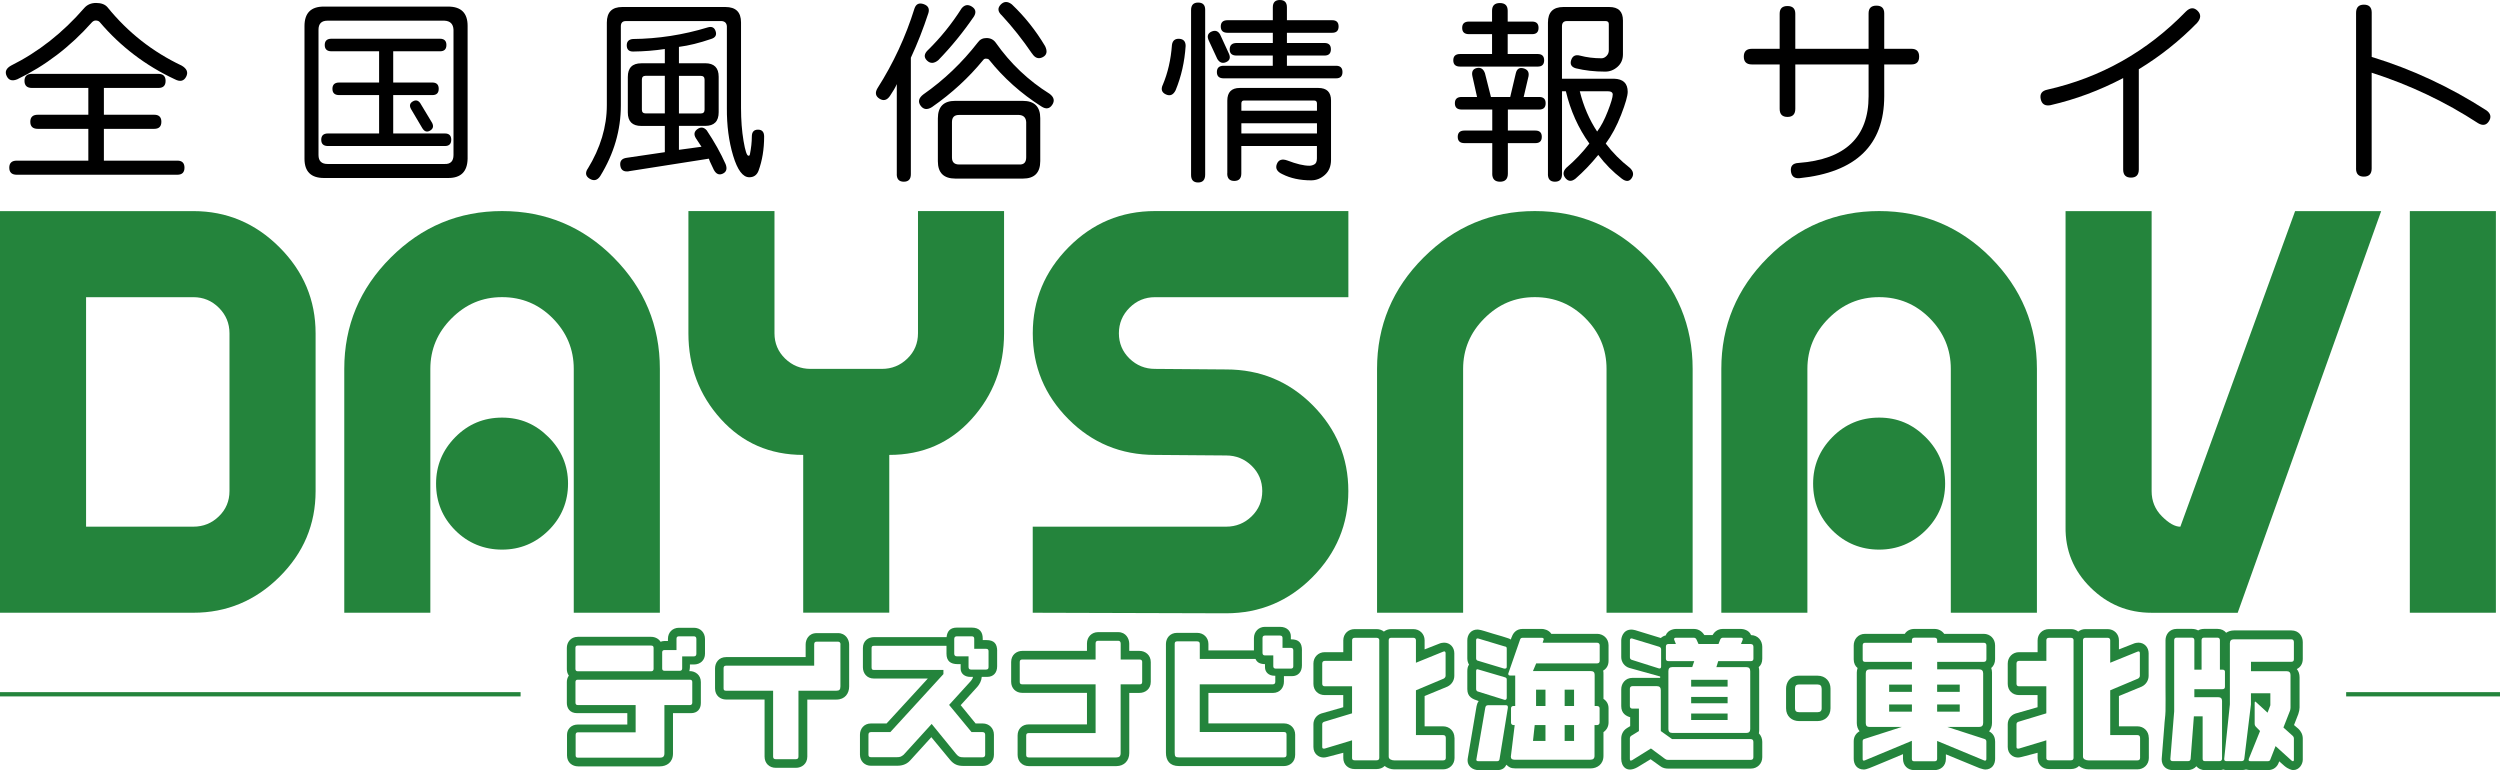
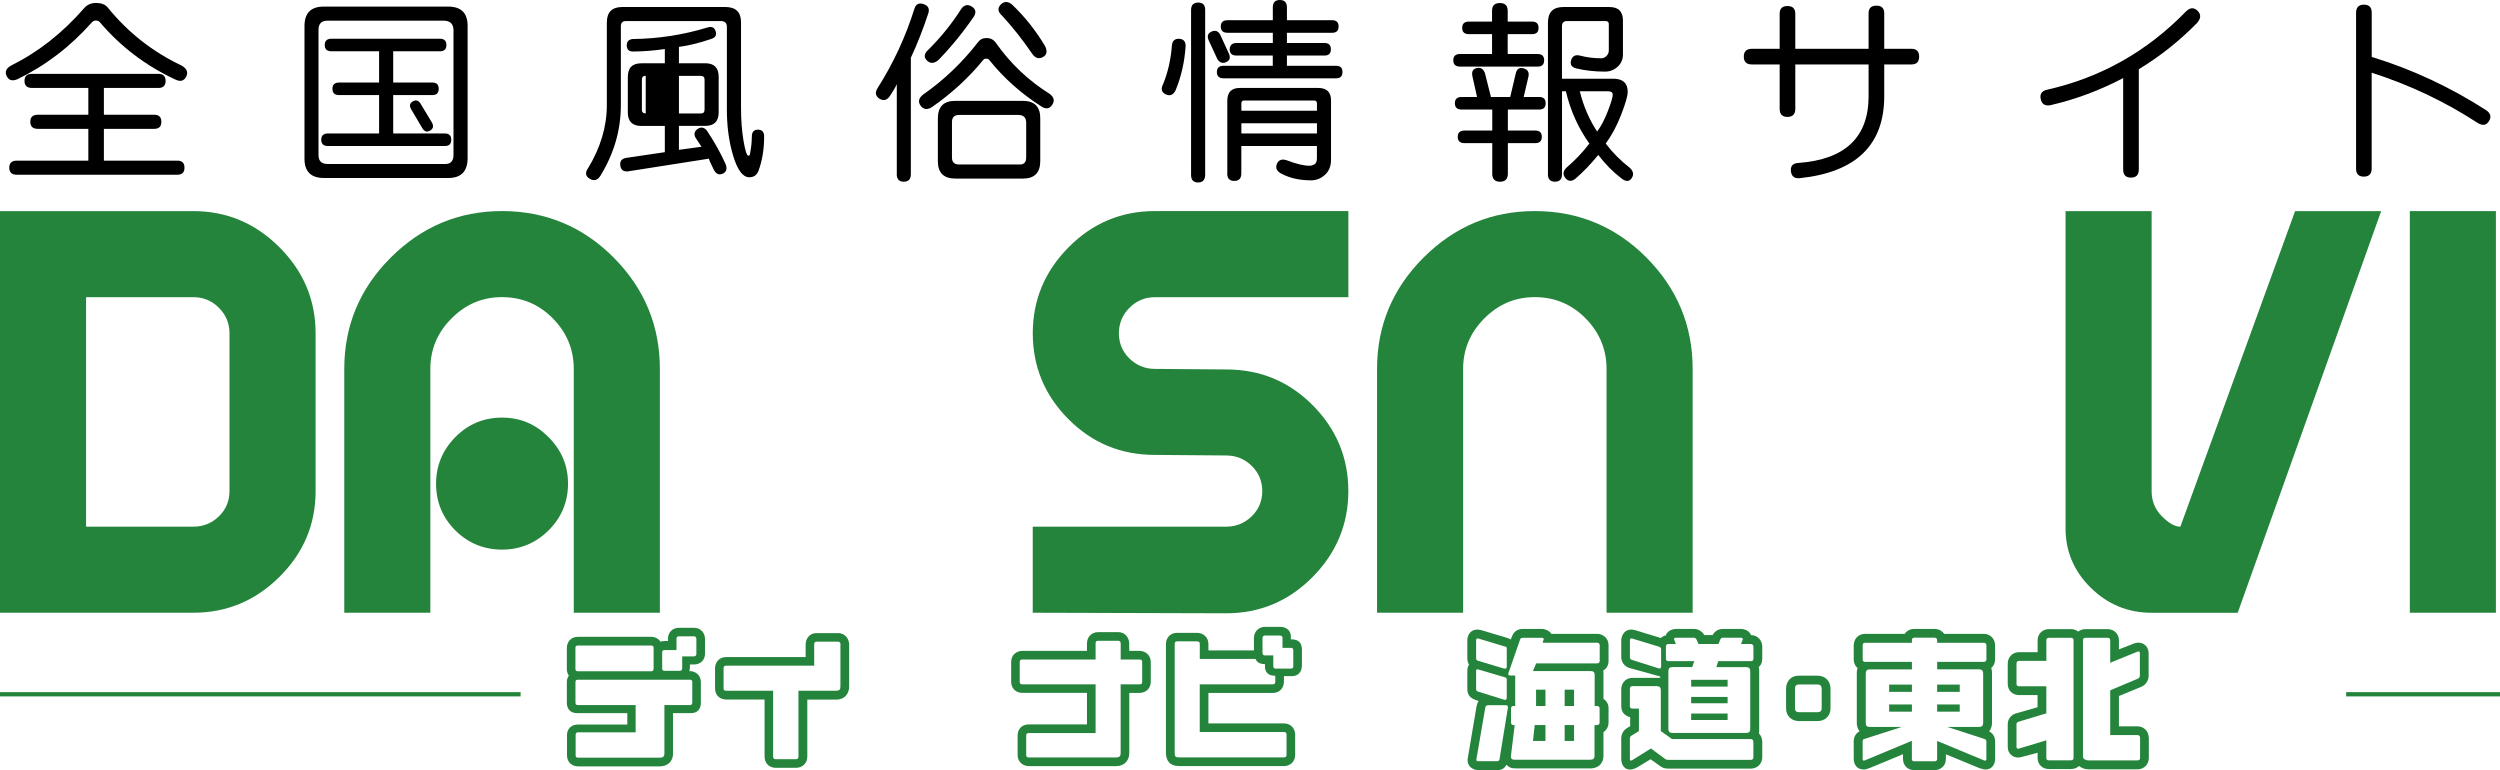
<svg xmlns="http://www.w3.org/2000/svg" id="a" data-name="北海道・東北版" viewBox="0 0 585 180.29">
  <defs>
    <style>
      .b {
        fill: #24843c;
      }

      .c {
        fill: none;
        stroke: #24843c;
        stroke-miterlimit: 10;
      }
    </style>
  </defs>
  <g>
    <path class="b" d="M0,49.4h45.25c7.79,0,14.5,2.82,20.14,8.46,5.64,5.64,8.46,12.35,8.46,20.14v36.92c0,7.79-2.82,14.48-8.46,20.07s-12.35,8.39-20.14,8.39H0V49.4ZM20.14,123.24h25.11c2.33,0,4.32-.81,5.97-2.42,1.66-1.61,2.48-3.58,2.48-5.91v-36.92c0-2.33-.83-4.32-2.48-5.97-1.66-1.66-3.65-2.48-5.97-2.48h-25.11v53.7Z" />
    <path class="b" d="M154.4,143.38h-20.14v-57.06c0-4.56-1.63-8.5-4.9-11.82-3.27-3.31-7.23-4.97-11.88-4.97s-8.5,1.66-11.81,4.97-4.97,7.25-4.97,11.82v57.06h-20.14v-57.06c0-10.11,3.62-18.8,10.88-26.05,7.25-7.25,15.93-10.88,26.05-10.88s18.91,3.63,26.11,10.88,10.81,15.93,10.81,26.05v57.06h-.01ZM102.04,113.17c0-4.21,1.5-7.83,4.5-10.88,3-3.04,6.65-4.57,10.94-4.57s7.83,1.52,10.88,4.57c3.04,3.04,4.56,6.67,4.56,10.88s-1.52,7.94-4.56,10.94-6.67,4.5-10.88,4.5-7.94-1.5-10.94-4.5-4.5-6.65-4.5-10.94Z" />
-     <path class="b" d="M206.36,86.32c2.33,0,4.32-.81,5.97-2.42,1.66-1.61,2.48-3.58,2.48-5.91v-28.6h20.14v28.6c0,7.79-2.53,14.48-7.59,20.07-5.06,5.6-11.48,8.39-19.27,8.39v36.92h-20.14v-36.92c-7.79,0-14.21-2.8-19.27-8.39s-7.59-12.28-7.59-20.07v-28.6h20.14v28.6c0,2.33.83,4.3,2.48,5.91,1.66,1.61,3.65,2.42,5.97,2.42h16.68Z" />
    <path class="b" d="M315.52,49.4v20.14h-45.25c-2.33,0-4.32.83-5.97,2.48s-2.48,3.65-2.48,5.97.83,4.3,2.48,5.91c1.66,1.61,3.65,2.42,5.97,2.42l16.65.13c7.97,0,14.72,2.8,20.27,8.39,5.55,5.6,8.32,12.29,8.32,20.07s-2.8,14.5-8.39,20.14-12.33,8.46-20.21,8.46l-45.25-.13v-20.14h45.25c2.33,0,4.32-.81,5.98-2.42,1.65-1.61,2.48-3.58,2.48-5.91s-.83-4.3-2.48-5.91c-1.66-1.61-3.65-2.42-5.98-2.42l-16.65-.13c-7.97,0-14.72-2.8-20.27-8.39-5.55-5.59-8.32-12.28-8.32-20.07s2.8-14.5,8.39-20.14c5.59-5.64,12.33-8.46,20.21-8.46h45.25Z" />
    <path class="b" d="M396.07,143.38h-20.14v-57.06c0-4.56-1.63-8.5-4.9-11.82-3.27-3.31-7.23-4.97-11.88-4.97s-8.5,1.66-11.81,4.97-4.97,7.25-4.97,11.82v57.06h-20.14v-57.06c0-10.11,3.62-18.8,10.88-26.05s15.93-10.88,26.05-10.88,18.91,3.63,26.11,10.88c7.2,7.25,10.81,15.93,10.81,26.05v57.06h0Z" />
-     <path class="b" d="M476.63,143.38h-20.14v-57.06c0-4.56-1.63-8.5-4.9-11.82-3.27-3.31-7.23-4.97-11.88-4.97s-8.5,1.66-11.81,4.97-4.97,7.25-4.97,11.82v57.06h-20.14v-57.06c0-10.11,3.62-18.8,10.88-26.05s15.93-10.88,26.05-10.88,18.91,3.63,26.11,10.88c7.2,7.25,10.81,15.93,10.81,26.05v57.06h0ZM424.27,113.17c0-4.21,1.5-7.83,4.5-10.88,3-3.04,6.65-4.57,10.94-4.57s7.83,1.52,10.88,4.57c3.04,3.04,4.57,6.67,4.57,10.88s-1.52,7.94-4.57,10.94c-3.04,3-6.67,4.5-10.88,4.5s-7.94-1.5-10.94-4.5-4.5-6.65-4.5-10.94Z" />
    <path class="b" d="M503.48,114.92c0,2.33.81,4.3,2.42,5.91,1.61,1.61,3.04,2.42,4.3,2.42l26.85-73.84h20.14l-33.57,93.98h-20.14c-5.55,0-10.32-1.97-14.3-5.91-3.98-3.94-5.93-8.68-5.84-14.23V49.4h20.14v65.52h0Z" />
    <path class="b" d="M563.9,49.4h20.14v93.98h-20.14V49.4Z" />
  </g>
  <g>
    <path d="M4.02,18.56c-1.17.48-1.99.23-2.46-.77-.47-.99-.13-1.8,1.02-2.44,6.41-3.19,12.12-7.69,17.15-13.49.69-.78,1.61-1.17,2.75-1.17,1.2,0,2.09.33,2.66.99,4.78,5.9,10.57,10.45,17.37,13.67,1.23.72,1.58,1.59,1.04,2.62-.54,1.02-1.41,1.22-2.62.59-6.89-3.22-12.75-7.69-17.6-13.4-.21-.24-.53-.36-.95-.36-.3,0-.59.14-.86.41-5.11,5.75-10.95,10.2-17.51,13.36h.01ZM3.93,40.89c-1.17,0-1.76-.55-1.76-1.65s.59-1.65,1.76-1.65h16.74v-7.44h-11.82c-1.17,0-1.76-.55-1.76-1.65s.59-1.65,1.76-1.65h11.82v-6.27H7.49c-1.17,0-1.76-.55-1.76-1.65s.59-1.65,1.76-1.65h29.55c1.14,0,1.71.55,1.71,1.65s-.56,1.65-1.67,1.65h-12.77v6.27h11.78c1.11,0,1.67.55,1.67,1.65s-.56,1.65-1.67,1.65h-11.78v7.44h17.19c1.11,0,1.67.55,1.67,1.65s-.56,1.65-1.67,1.65H3.93Z" />
    <path d="M71.25,37.14V6.1c0-3.04,1.5-4.56,4.51-4.56h29.1c3.04,0,4.56,1.5,4.56,4.51v31.09c-.06,3.01-1.56,4.51-4.51,4.51h-29.1c-3.04,0-4.56-1.5-4.56-4.51ZM106.12,6.96c-.06-1.35-.77-2.06-2.12-2.12h-27.39c-1.38,0-2.08.71-2.08,2.12v29.33c0,1.38.71,2.08,2.12,2.08h27.39c1.38.06,2.08-.65,2.08-2.12V6.96ZM76.75,34.17c-1.05,0-1.58-.49-1.58-1.47s.53-1.47,1.58-1.47h11.96v-8.98h-9.34c-1.05,0-1.58-.49-1.58-1.47s.53-1.47,1.58-1.47h9.34v-7.31h-11.14c-1.05,0-1.58-.49-1.58-1.47s.53-1.47,1.58-1.47h25.36c1.02,0,1.53.49,1.53,1.47s-.5,1.47-1.49,1.47h-10.96v7.31h9.16c.99,0,1.49.49,1.49,1.47s-.5,1.47-1.49,1.47h-9.16v8.98h12.09c.99,0,1.49.49,1.49,1.47s-.5,1.47-1.49,1.47h-27.35ZM98.86,30.06l-2.66-4.51c-.45-.78-.33-1.38.36-1.8s1.28-.3,1.76.36l2.8,4.65c.39.78.23,1.38-.47,1.8-.71.42-1.3.26-1.78-.5h-.01Z" />
-     <path d="M137.53,39.49c2.98-4.87,4.47-9.84,4.47-14.89V5.29c0-2.44,1.2-3.65,3.61-3.65h24.14c2.44,0,3.65,1.2,3.65,3.61v19.99c0,2.86.2,5.44.59,7.74s.77,3.45,1.13,3.45c.18.06.3-.05.36-.32.3-1.5.45-2.89.45-4.15,0-1.08.48-1.62,1.44-1.62s1.44.54,1.44,1.62c0,2.95-.44,5.61-1.31,7.99-.39,1.02-1.11,1.53-2.17,1.53-1.5,0-2.76-1.68-3.77-5.03-1.01-3.35-1.5-7.08-1.47-11.17V6.15c-.06-.75-.47-1.16-1.22-1.22h-22.42c-.78,0-1.17.41-1.17,1.22v18.5c0,5.81-1.61,11.33-4.83,16.56-.66.99-1.47,1.2-2.44.63-.96-.57-1.13-1.35-.5-2.35h.02ZM147.18,40.08c-1.2.18-1.88-.26-2.03-1.33-.15-1.07.36-1.68,1.53-1.83l8.89-1.31v-6.14h-5.5c-2.11,0-3.16-1.05-3.16-3.16v-8.3c0-2.14,1.05-3.2,3.16-3.2h5.5v-3.34c-2.38.36-4.86.56-7.44.59-.96,0-1.45-.47-1.47-1.4s.46-1.44,1.42-1.53c5.93-.06,11.76-.96,17.51-2.71.96-.3,1.59,0,1.87.9.29.9-.07,1.5-1.06,1.8-2.71.93-5.22,1.55-7.53,1.85v3.83h6.14c2.1,0,3.16,1.05,3.16,3.16v8.3c0,2.14-1.05,3.2-3.16,3.2h-6.14v5.6l5.28-.72c-.72-1.08-1.16-1.74-1.31-1.99-.54-.87-.42-1.59.36-2.14.78-.56,1.5-.46,2.17.29,1.77,2.65,3.25,5.28,4.42,7.9.42,1.08.2,1.83-.65,2.23-.86.41-1.56.11-2.1-.88-.18-.42-.38-.85-.61-1.29s-.41-.88-.56-1.33l-18.68,2.93v.02ZM155.57,17.74h-4.51c-.57,0-.86.3-.86.9v7.04c0,.57.3.86.9.86h4.47v-8.8ZM164.87,18.65c0-.6-.3-.9-.9-.9h-5.1v8.8h5.14c.57,0,.86-.3.86-.9v-6.99h0Z" />
+     <path d="M137.53,39.49c2.98-4.87,4.47-9.84,4.47-14.89V5.29c0-2.44,1.2-3.65,3.61-3.65h24.14c2.44,0,3.65,1.2,3.65,3.61v19.99c0,2.86.2,5.44.59,7.74s.77,3.45,1.13,3.45c.18.06.3-.05.36-.32.3-1.5.45-2.89.45-4.15,0-1.08.48-1.62,1.44-1.62s1.44.54,1.44,1.62c0,2.95-.44,5.61-1.31,7.99-.39,1.02-1.11,1.53-2.17,1.53-1.5,0-2.76-1.68-3.77-5.03-1.01-3.35-1.5-7.08-1.47-11.17V6.15c-.06-.75-.47-1.16-1.22-1.22h-22.42c-.78,0-1.17.41-1.17,1.22v18.5c0,5.81-1.61,11.33-4.83,16.56-.66.99-1.47,1.2-2.44.63-.96-.57-1.13-1.35-.5-2.35h.02ZM147.18,40.08c-1.2.18-1.88-.26-2.03-1.33-.15-1.07.36-1.68,1.53-1.83l8.89-1.31v-6.14h-5.5c-2.11,0-3.16-1.05-3.16-3.16v-8.3c0-2.14,1.05-3.2,3.16-3.2h5.5v-3.34c-2.38.36-4.86.56-7.44.59-.96,0-1.45-.47-1.47-1.4s.46-1.44,1.42-1.53c5.93-.06,11.76-.96,17.51-2.71.96-.3,1.59,0,1.87.9.29.9-.07,1.5-1.06,1.8-2.71.93-5.22,1.55-7.53,1.85v3.83h6.14c2.1,0,3.16,1.05,3.16,3.16v8.3c0,2.14-1.05,3.2-3.16,3.2h-6.14v5.6l5.28-.72c-.72-1.08-1.16-1.74-1.31-1.99-.54-.87-.42-1.59.36-2.14.78-.56,1.5-.46,2.17.29,1.77,2.65,3.25,5.28,4.42,7.9.42,1.08.2,1.83-.65,2.23-.86.41-1.56.11-2.1-.88-.18-.42-.38-.85-.61-1.29s-.41-.88-.56-1.33l-18.68,2.93v.02ZM155.57,17.74h-4.51c-.57,0-.86.3-.86.9v7.04c0,.57.3.86.9.86v-8.8ZM164.87,18.65c0-.6-.3-.9-.9-.9h-5.1v8.8h5.14c.57,0,.86-.3.86-.9v-6.99h0Z" />
    <path d="M209.85,40.75v-21.07c-.3.72-.84,1.65-1.62,2.8-.69.99-1.5,1.2-2.44.61-.93-.59-1.08-1.41-.45-2.46,3.7-5.81,6.59-12.03,8.66-18.68.36-1.02,1.07-1.35,2.12-.99,1.05.36,1.43,1.05,1.13,2.08-1.2,3.67-2.57,7.16-4.11,10.47v27.25c0,1.17-.55,1.76-1.65,1.76s-1.65-.59-1.65-1.76h0ZM218.16,25.01c-1.14.75-2.05.66-2.73-.27s-.46-1.82.65-2.66c4.78-3.34,9.02-7.38,12.72-12.14.48-.69,1.16-1.04,2.03-1.04.93,0,1.65.36,2.17,1.08,3.43,4.87,7.62,8.86,12.59,11.96,1.05.78,1.26,1.65.63,2.59-.63.95-1.47,1.08-2.53.38-4.75-3.01-8.84-6.66-12.27-10.96-.15-.15-.39-.23-.72-.23-.27,0-.48.11-.63.32-3.37,4.12-7.34,7.78-11.91,10.96h0ZM217.12,11.74c2.98-2.92,5.61-6.18,7.9-9.79.69-.84,1.49-.98,2.39-.41.9.57,1.07,1.34.5,2.3-2.53,3.7-5.31,7.11-8.35,10.24-.99.81-1.87.84-2.64.09s-.7-1.56.2-2.44h0ZM219.46,37.73v-10.02c0-2.74,1.35-4.11,4.06-4.11h15.79c2.74,0,4.11,1.35,4.11,4.06v10.02c0,2.74-1.35,4.11-4.06,4.11h-15.79c-2.74,0-4.11-1.35-4.11-4.06ZM240.13,28.57c-.06-1.05-.62-1.61-1.67-1.67h-14.08c-1.08,0-1.62.56-1.62,1.67v8.3c0,1.08.56,1.62,1.67,1.62h14.08c1.08.06,1.62-.5,1.62-1.67v-8.26h0ZM241.48,12.51c-2.17-3.19-4.51-6.15-7.04-8.89-.96-.87-1.06-1.71-.29-2.53.77-.81,1.65-.83,2.64-.05,3.01,2.86,5.59,6.11,7.76,9.75.6,1.23.41,2.1-.56,2.59-.98.5-1.81.2-2.5-.88h-.01Z" />
    <path d="M272.07,19.91c1.2-2.83,1.92-5.97,2.17-9.43.15-.99.72-1.46,1.71-1.4s1.49.62,1.49,1.67c-.24,3.7-1.02,7.16-2.35,10.38-.54,1.08-1.29,1.41-2.26.97-.96-.44-1.22-1.17-.77-2.19h.01ZM278.71,40.93V2.36c0-1.17.55-1.76,1.65-1.76s1.65.56,1.65,1.67v38.58c0,1.23-.55,1.85-1.65,1.85s-1.65-.59-1.65-1.76h0ZM284.84,13.77l-1.99-4.29c-.45-.99-.24-1.68.63-2.08.87-.39,1.55-.17,2.03.68l2.03,4.42c.45.96.25,1.64-.61,2.03-.86.39-1.56.14-2.1-.77h0ZM286.33,18.33c-1.05,0-1.58-.49-1.58-1.47s.53-1.47,1.58-1.47h11.5v-2.39h-8.48c-1.08,0-1.62-.49-1.6-1.47s.56-1.47,1.65-1.47h8.44v-2.39h-10.6c-1.05,0-1.58-.49-1.58-1.47s.53-1.47,1.58-1.47h10.6V1.71c0-1.14.55-1.71,1.65-1.71s1.65.57,1.65,1.71v3.02h10.6c.99,0,1.49.49,1.49,1.47s-.5,1.47-1.49,1.47h-10.6v2.39h8.8c.99,0,1.49.49,1.49,1.47s-.5,1.47-1.49,1.47h-8.8v2.39h11.51c.99,0,1.49.49,1.49,1.47s-.5,1.47-1.49,1.47h-26.32ZM287.19,40.57v-17.01c0-1.99.98-2.98,2.93-2.98h18.36c1.99,0,2.98.98,2.98,2.93v13.9c0,1.47-.47,2.64-1.42,3.5s-2.02,1.29-3.23,1.29c-2.59,0-4.83-.48-6.72-1.44-1.26-.57-1.7-1.36-1.31-2.37s1.22-1.29,2.48-.83c2.11.81,3.82,1.22,5.14,1.22.39,0,.78-.1,1.17-.32.39-.21.59-.68.59-1.4v-2.89h-17.69v6.41c0,1.17-.55,1.76-1.65,1.76s-1.65-.59-1.65-1.76h.02ZM308.17,24.2c0-.45-.23-.68-.68-.68h-16.38c-.42,0-.63.23-.63.68v1.71h17.69v-1.71ZM308.17,28.84h-17.69v2.39h17.69v-2.39Z" />
    <path d="M341.65,15.58c-1.05,0-1.58-.49-1.58-1.47s.53-1.47,1.58-1.47h7.49v-4.65h-5.41c-1.05,0-1.58-.49-1.58-1.47s.53-1.47,1.58-1.47h5.41v-2.53c0-1.2.61-1.81,1.83-1.81s1.83.6,1.83,1.81v2.53h5.73c.99,0,1.49.49,1.49,1.47s-.5,1.47-1.49,1.47h-5.73v4.65h7.04c.99,0,1.49.49,1.49,1.47s-.5,1.47-1.49,1.47h-18.19ZM349.19,40.62v-7.13h-6.5c-1.05,0-1.58-.49-1.58-1.47s.53-1.47,1.58-1.47h6.5v-4.92h-7.17c-1.05,0-1.58-.49-1.58-1.47s.53-1.47,1.58-1.47h3.61l-1.08-4.83c-.24-1.08.1-1.73,1.01-1.94.92-.21,1.56.2,1.92,1.22l1.4,5.55h4.51l1.31-5.55c.24-1.02.84-1.41,1.8-1.15s1.35.88,1.17,1.87l-1.13,4.83h3.65c.99,0,1.49.49,1.49,1.47s-.5,1.47-1.49,1.47h-7.35v4.92h6.45c.99,0,1.49.49,1.49,1.47s-.5,1.47-1.49,1.47h-6.45v7.13c0,1.26-.61,1.9-1.83,1.9s-1.83-.63-1.83-1.9h0ZM362.22,40.75V5.29c0-2.44,1.2-3.65,3.61-3.65h10.74c2.14,0,3.2,1.05,3.2,3.16v7.9c0,1.2-.42,2.18-1.26,2.93s-1.81,1.13-2.89,1.13c-2.5,0-4.78-.26-6.86-.77-1.05-.3-1.42-.94-1.11-1.92.32-.98,1-1.33,2.05-1.06,1.59.42,3.28.63,5.05.63.42,0,.81-.18,1.17-.54.36-.36.54-.8.54-1.31v-6.18c0-.45-.26-.68-.77-.68h-9.02c-.78,0-1.17.41-1.17,1.22v12.27h12.18c2.14.06,3.2,1.08,3.2,3.07,0,.93-.51,2.72-1.53,5.35-1.02,2.63-2.23,4.88-3.61,6.75,1.59,2.11,3.47,4,5.64,5.69.84.78.98,1.59.43,2.41-.56.83-1.33.86-2.32.11-2.08-1.59-3.91-3.44-5.5-5.55-1.68,2.08-3.46,3.93-5.32,5.55-.9.72-1.68.68-2.35-.11-.66-.8-.6-1.6.18-2.41,2.04-1.74,3.85-3.64,5.41-5.69-2.59-3.61-4.42-7.69-5.5-12.23h-.9v19.4c0,1.17-.55,1.76-1.65,1.76s-1.65-.59-1.65-1.76h0ZM376.17,21.35h-6.5c.87,3.52,2.23,6.66,4.06,9.43.9-1.2,1.74-2.79,2.5-4.76.77-1.97,1.15-3.27,1.15-3.9,0-.51-.41-.77-1.22-.77h.01Z" />
    <path d="M421.06,41.7c-1.2.09-1.87-.47-1.99-1.67-.12-1.2.47-1.83,1.76-1.9,10.95-.81,16.42-6.02,16.42-15.61v-7.44h-17.15v10.38c0,1.26-.61,1.9-1.83,1.9s-1.83-.63-1.83-1.9v-10.38h-6.5c-1.26,0-1.89-.61-1.89-1.83s.63-1.83,1.89-1.83h6.5V3.21c0-1.2.61-1.8,1.83-1.8s1.83.6,1.83,1.8v8.21h17.15V3.12c0-1.2.61-1.8,1.83-1.8s1.83.6,1.83,1.8v8.3h6.36c1.2,0,1.81.61,1.81,1.83s-.6,1.83-1.81,1.83h-6.36v7.44c0,11.43-6.62,17.82-19.85,19.18Z" />
    <path d="M479.9,24.6c-1.32.27-2.11-.2-2.37-1.4-.26-1.2.25-1.94,1.51-2.21,12.54-2.83,23.37-8.93,32.49-18.32.96-.93,1.86-.98,2.71-.14.84.84.8,1.79-.13,2.84-4.09,4.18-8.63,7.79-13.63,10.83v23.46c0,1.26-.61,1.9-1.83,1.9s-1.83-.63-1.83-1.9v-21.39c-5.5,2.89-11.14,4.99-16.92,6.32h0Z" />
    <path d="M551.32,39.45V3.03c0-1.29.61-1.94,1.83-1.94s1.83.62,1.83,1.85v10.38c9.45,2.89,18.41,7.07,26.89,12.54.96.72,1.14,1.56.54,2.5-.6.95-1.44,1.11-2.53.47-7.7-5.02-16-8.96-24.91-11.82v22.42c0,1.26-.61,1.9-1.83,1.9s-1.83-.63-1.83-1.9v.02Z" />
  </g>
  <line class="c" y1="162.46" x2="121.82" y2="162.46" />
  <line class="c" x1="549" y1="162.46" x2="585" y2="162.46" />
  <g>
    <path class="b" d="M164.97,149.51v3.46c0,1.51-1.08,2.52-2.59,2.52h-.94v.61c0,.32-.07.65-.14.94h.11c1.29,0,2.59.9,2.59,2.56v4.9c0,1.4-.79,2.38-2.34,2.38h-4.18v9.43c0,2.09-1.48,3.02-3.1,3.02h-19.11c-1.3,0-2.59-.86-2.59-2.56v-4.82c0-1.3.94-2.41,2.56-2.41h11.55v-2.66h-11.74c-1.76,0-2.41-1.22-2.41-2.38v-4.9c0-.54.14-1.04.47-1.51-.32-.43-.47-.97-.47-1.51v-4.97c0-1.26.86-2.59,2.56-2.59h17.17c.86,0,1.73.4,2.2,1.15.32-.11.65-.18.97-.18h.76v-.5c0-1.51,1.08-2.59,2.59-2.59h3.49c1.51,0,2.59,1.12,2.59,2.63ZM152.94,151.6c0-.36-.18-.54-.58-.54h-17.17c-.36,0-.54.18-.54.54v4.9c0,.4.18.58.58.58h17.13c.36,0,.58-.18.58-.58v-4.9ZM135.2,159.05c-.36,0-.54.18-.54.54v4.82c0,.4.18.58.58.58h13.5v6.37h-13.5c-.36,0-.54.22-.54.58v4.82c0,.4.18.54.58.54h19.11c.72,0,1.08-.25,1.08-1.01v-11.3h5.94c.36,0,.58-.18.58-.58v-4.82c0-.36-.18-.54-.58-.54h-26.21ZM162.95,149.51c0-.43-.22-.61-.58-.61h-3.49c-.4,0-.58.18-.58.58v2.63h-2.77c-.4,0-.58.18-.58.54v3.78c0,.36.18.54.58.54h3.49c.4,0,.61-.18.61-.54v-2.84h2.74c.36,0,.58-.18.58-.61v-3.46Z" />
    <path class="b" d="M188.91,163.69v13.35c0,1.73-1.33,2.63-2.66,2.63h-4.71c-1.55,0-2.63-1.08-2.63-2.63v-13.35h-9c-1.33,0-2.59-.9-2.59-2.59v-4.71c0-1.33.9-2.63,2.59-2.63h18.61v-2.95c0-1.12.68-2.66,2.59-2.66h5c1.8,0,2.59,1.55,2.59,2.66v9.83c0,1.58-.94,3.06-2.99,3.06h-6.8ZM196.68,150.8c0-.43-.22-.65-.58-.65h-5c-.43,0-.58.22-.58.65v4.97h-20.62c-.43,0-.58.22-.58.61v4.71c0,.36.14.54.58.54h11.01v15.41c0,.4.18.61.61.61h4.71c.43,0,.61-.22.61-.61v-15.41h8.85c.72,0,.97-.25.97-1.01v-9.83Z" />
-     <path class="b" d="M233.33,152.35v3.56c0,1.51-.86,2.48-2.34,2.48h-1.26c-.07.94-.5,1.69-1.01,2.3l-3.92,4.32,3.49,4.28h1.66c1.51,0,2.63,1.12,2.63,2.63v4.68c0,1.51-1.12,2.63-2.63,2.63h-4.43c-1.37,0-2.3-.29-3.31-1.55l-4.28-5.18-4.97,5.47c-.97,1.08-2.27,1.22-3.06,1.22h-6.08c-1.48,0-2.59-1.08-2.59-2.59v-4.68c0-1.33.9-2.63,2.59-2.63h3.64l9.65-10.51h-12.6c-1.73,0-2.59-1.3-2.59-2.63v-4.5c0-1.73,1.3-2.56,2.59-2.56h16.99c.14-1.44.9-2.23,2.41-2.23h3.49c1.8,0,2.56,1.01,2.56,2.56v.36h.86c1.8,0,2.52.86,2.52,2.56ZM227.35,171.32l-5.26-6.37,5.11-5.62c.25-.32.43-.58.47-.94h-.65c-1.22,0-2.23-.72-2.23-1.94v-1.04h-.65c-1.8,0-2.66-.79-2.66-2.45v-1.84h-16.99c-.43,0-.54.18-.54.54v4.5c0,.4.11.61.54.61h16.27v.97l-12.42,13.57h-4.54c-.4,0-.58.22-.58.61v4.68c0,.4.18.58.58.58h6.08c.72,0,1.01-.11,1.58-.58l6.55-7.2,5.72,7.02c.54.61.79.79,1.76.79h4.43c.4,0,.61-.22.61-.61v-4.68c0-.4-.22-.61-.61-.61h-2.59ZM223.9,153.58h2.74v2.52c0,.4.22.58.58.58h3.49c.43,0,.61-.18.61-.58v-3.74c0-.36-.18-.54-.61-.54h-2.74v-2.34c0-.4-.18-.58-.58-.58h-3.49c-.36,0-.61.18-.61.61v3.46c0,.43.25.61.61.61Z" />
    <path class="b" d="M264.25,162.14v14.07c0,1.8-1.22,3.06-3.02,3.06h-20.48c-1.55,0-2.63-1.12-2.63-2.63v-4.54c0-1.55,1.08-2.59,2.59-2.59h13.64v-7.38h-15.15c-1.51,0-2.59-1.08-2.59-2.59v-4.64c0-1.69,1.3-2.59,2.59-2.59h15.15v-1.76c0-1.51,1.12-2.63,2.59-2.63h4.71c1.84,0,2.59,1.55,2.59,2.7v1.69h2.41c1.33,0,2.63.94,2.63,2.63v4.61c0,1.69-1.3,2.59-2.63,2.59h-2.41ZM267.28,154.94c0-.43-.22-.61-.61-.61h-4.43v-3.71c0-.47-.22-.68-.58-.68h-4.71c-.4,0-.58.22-.58.61v3.78h-17.17c-.4,0-.58.18-.58.58v4.64c0,.43.18.58.58.58h17.17v11.41h-15.66c-.4,0-.58.18-.58.58v4.54c0,.4.18.58.61.58h20.48c.68,0,1.01-.29,1.01-1.01v-16.09h4.43c.4,0,.61-.14.61-.58v-4.61Z" />
    <path class="b" d="M304.65,152.17v3.53c0,1.51-.86,2.52-2.34,2.52h-1.87v1.3c0,1.33-.9,2.63-2.59,2.63h-15.08v7.13h17.71c1.48,0,2.59,1.12,2.59,2.63v4.72c0,1.73-1.3,2.63-2.63,2.63h-24.55c-2.2,0-3.06-1.33-3.06-3.13v-25.45c0-1.3.9-2.59,2.59-2.59h4.72c1.51,0,2.63,1.12,2.63,2.59v1.51h10.65v-2.88c0-1.51,1.12-2.63,2.59-2.63h3.49c1.8,0,2.56,1.15,2.56,2.2v.72h.04c1.87,0,2.56.86,2.56,2.59ZM296.01,155.41c-1.26-.04-1.84-.4-2.23-1.22h-13.03v-3.53c0-.36-.18-.58-.61-.58h-4.72c-.4,0-.54.22-.54.58v25.45c0,.94.18,1.12,1.01,1.12h24.55c.43,0,.61-.22.61-.61v-4.72c0-.4-.18-.61-.58-.61h-19.73v-11.16h17.1c.4,0,.58-.22.58-.61v-1.4h-.25c-1.3,0-2.16-.86-2.16-1.98v-.72ZM296.01,153.36h1.94v2.56c0,.36.22.54.61.54h3.46c.43,0,.61-.18.61-.54v-3.74c0-.4-.18-.58-.61-.58h-1.91v-2.34c0-.36-.22-.54-.61-.54h-3.49c-.36,0-.58.18-.58.58v3.49c0,.4.22.58.58.58Z" />
-     <path class="b" d="M340.36,172.62v4.75c0,1.51-1.15,2.66-2.7,2.66h-11.38c-.83,0-1.66-.29-2.27-.79-.47.47-1.12.72-1.91.72h-5.11c-1.55,0-2.66-1.08-2.66-2.59v-1.22l-3.71.97c-.4.11-.68.14-.9.14-1.15,0-2.38-.86-2.38-2.48v-5.29c0-1.15.68-2.12,1.8-2.52l5.18-1.48v-2.84h-4.32c-1.55,0-2.66-1.08-2.66-2.63v-4.75c0-1.51,1.15-2.66,2.63-2.66h4.36v-2.77c0-1.51,1.15-2.63,2.66-2.63h5.15c.65,0,1.26.22,1.69.58.47-.36,1.04-.58,1.69-.58h5.18c1.51,0,2.66,1.12,2.66,2.63v2.12l3.67-1.44c.18-.04.5-.14.9-.14,1.37,0,2.38,1.08,2.38,2.48v5.29c0,1.04-.61,2.02-1.55,2.48l-.07.04-5.33,2.2v7.09h4.32c1.51,0,2.66,1.15,2.66,2.66ZM322.76,149.83c0-.36-.22-.58-.61-.58h-5.15c-.43,0-.61.22-.61.58v4.82h-6.41c-.36,0-.58.22-.58.61v4.75c0,.4.22.58.61.58h6.37v6.33l-6.55,1.98c-.29.11-.43.29-.43.58v5.29c0,.29.11.4.32.4h.25l6.41-1.94v4.14c0,.36.18.54.61.54h5.11c.43,0,.65-.18.65-.58v-27.5ZM338.31,172.62c0-.4-.22-.61-.61-.61h-6.37v-10.48l6.51-2.74c.25-.14.43-.4.43-.65v-5.29c0-.29-.14-.43-.32-.43-.07,0-.14.04-.25.07l-6.37,2.59v-5.26c0-.36-.22-.58-.61-.58h-5.18c-.4,0-.58.22-.58.58v27.25c0,.58.68.86,1.33.86h11.38c.43,0,.65-.18.65-.58v-4.75Z" />
    <path class="b" d="M343.35,154.08v-4.25c0-1.3.83-2.52,2.38-2.52.11,0,.43.04.86.14l.79.22,1.98.61c1.48.43,2.99.86,3.35,1.01.18.07.5.14.83.36.07-.29.14-.5.22-.61.29-.86,1.01-1.87,2.52-1.87h4.57c.32,0,1.55.18,2.16,1.15h10.73c1.3,0,2.66.97,2.66,2.66v3.67c0,1.12-.54,1.87-1.26,2.27.07.25.07.54.07.79v5.83c.68.43,1.19,1.15,1.19,2.2v3.31c0,.94-.43,1.76-1.19,2.27v5.54c0,2.02-1.51,2.95-3.02,2.95h-17.57c-1.12,0-1.58-.32-2.12-.86-.36.72-.94,1.26-2.16,1.26h-4.36c-1.37,0-2.84-.94-2.52-2.81l2.05-12.13c.07-.4.22-.83.5-1.22-1.44-.47-2.66-.94-2.66-2.81v-4.21c0-.58.11-1.12.4-1.51-.25-.4-.4-.9-.4-1.44ZM352.1,151.27l-6.12-1.84c-.07,0-.14-.04-.25-.04-.22,0-.32.18-.32.43v4.25c0,.29.18.5.43.54l6.12,1.84h.22c.29,0,.4-.14.4-.47v-4.18c0-.36-.11-.47-.47-.54ZM352.1,158.47l-6.12-1.8c-.07-.04-.18-.07-.25-.07-.22,0-.32.14-.32.43v4.21c0,.29.18.54.43.58l6.12,1.91c.07.04.18.04.22.04.29,0,.4-.22.4-.54v-4.25c0-.22-.11-.43-.47-.5ZM352.38,165.02h-4.18c-.4,0-.58.22-.65.61l-2.09,12.13c0,.29.18.36.5.36h4.36c.29,0,.54-.11.58-.54l1.94-11.95v-.18c0-.29-.14-.43-.47-.43ZM373.73,165.2h-.58v-7.31c0-.61-.32-.86-.94-.86h-13.5l.76-1.8h14.25c.36,0,.61-.18.61-.58v-3.67c0-.36-.25-.58-.61-.58h-12.74l.18-.58c.04-.11.07-.14.07-.25,0-.18-.14-.32-.4-.32h-4.57c-.29,0-.5.14-.58.47l-2.7,7.77c-.04.07-.04.14-.04.22,0,.22.11.36.43.36h1.19v7.13h-.4c-.32,0-.58.18-.58.54v3.35c0,.36.25.58.61.58h.25l-.9,7.38c0,.5.29.72.83.72h17.78c.65,0,.97-.29.97-.9v-7.2h.54c.4,0,.65-.22.65-.61v-3.31c0-.36-.25-.54-.61-.54ZM359.12,169.67h2.52v3.71h-2.92l.4-3.71ZM359.44,161.39h2.2v3.82h-2.2v-3.82ZM366.13,161.39h2.2v3.82h-2.2v-3.82ZM366.13,169.67h2.2v3.71h-2.2v-3.71Z" />
    <path class="b" d="M388.64,149.29c.32-.29.68-.5,1.15-.61.5-1.44,2.23-1.51,2.38-1.51h4.21c1.37,0,2.12.94,2.45,1.44h1.91c.32-.58,1.04-1.44,2.41-1.44h4.25c.36,0,1.87.18,2.34,1.44,1.69.04,2.63,1.37,2.63,2.74v2.77c0,.94-.32,1.55-.83,1.98.07.29.11.58.11.86v13.93c0,.25-.04.47-.07.72.5.5.79,1.22.79,1.98v3.6c0,1.51-1.15,2.66-2.66,2.66h-19.4c-.54,0-1.26-.11-1.87-.61l-2.2-1.58-3.02,1.84c-2.63,1.51-3.85-.25-3.85-1.91v-4.79c0-.83.36-1.83,1.37-2.45l.72-.43v-2.09c-.86-.25-2.09-.83-2.09-2.59v-3.96c0-1.33.94-2.66,2.63-2.66h6.48v-.32l-7.27-2.02c-1.12-.36-1.84-1.4-1.84-2.52v-3.92c0-.5.32-2.52,2.41-2.52.14,0,.47.04.86.14l6.01,1.84ZM388.24,151.34l-6.26-1.91c-.07-.04-.14-.04-.22-.04-.22,0-.36.14-.36.43v4c0,.25.14.5.43.58l6.26,1.98c.07.04.18.04.25.04.22,0,.36-.14.36-.43v-4.07c0-.25-.18-.5-.47-.58ZM409.69,172.94h-18.43l-2.63-1.87v-9.57c0-.61-.29-.94-.9-.94h-5.76c-.36,0-.58.25-.58.61v4.07c0,.36.22.58.61.58h1.51v5.25l-1.76,1.08c-.22.11-.36.36-.36.65v4.79c0,.25.07.4.25.4.04,0,.14-.04.29-.11l4.39-2.74,3.31,2.45c.18.14.43.22.65.22h19.4c.4,0,.61-.22.61-.61v-3.6c0-.43-.22-.65-.61-.65ZM409.69,150.7h-2.3l.36-.9c.04-.07.07-.18.07-.25,0-.18-.14-.32-.43-.32h-4.25c-.29,0-.5.18-.61.43l-.4,1.04h-4.68l-.47-1.04c-.11-.25-.32-.43-.61-.43h-4.21c-.29,0-.43.14-.43.32,0,.07.04.18.07.25l.36.9h-1.76c-.4,0-.58.22-.58.61v2.81c0,.4.18.58.58.58h6.05l-.47,1.4h-4.68c-.61,0-.9.32-.9.94v13.57c0,.58.29.9.94.9h17.31c.61,0,.9-.32.9-.9v-13.53c0-.65-.29-.97-.9-.97h-7.02l.43-1.4h7.59c.43,0,.65-.18.65-.58v-2.77c0-.43-.22-.65-.61-.65ZM395.73,159.08h8.53v1.58h-8.53v-1.58ZM395.73,163.08h8.53v1.48h-8.53v-1.48ZM395.73,166.97h8.53v1.51h-8.53v-1.51Z" />
    <path class="b" d="M420.96,168.73c-1.62,0-3.02-1.08-3.02-2.99v-4.61c0-1.33.83-3.02,2.95-3.02h4.43c1.91,0,3.02,1.4,3.02,3.02v4.61c0,1.91-1.4,2.99-3.02,2.99h-4.36ZM426.26,161.14c0-.65-.32-.97-.94-.97h-4.43c-.58,0-.86.32-.86.97v4.61c0,.61.29.9.94.9h4.36c.61,0,.94-.29.94-.9v-4.61Z" />
    <path class="b" d="M466.86,173.48v4.07c0,1.3-.72,2.52-2.34,2.52-.11,0-.58-.07-1.3-.32-2.63-1.08-5.25-2.16-7.88-3.24v1.04c0,1.76-1.3,2.66-2.7,2.66h-4.68c-1.58,0-2.66-1.08-2.66-2.66v-1.08l-2.99,1.26c-1.37.58-2.66,1.12-3.64,1.51-.61.25-1.91.83-2.52.83-1.66,0-2.38-1.22-2.38-2.52v-4.1c0-1.15.61-1.91,1.37-2.34-.4-.47-.65-1.15-.65-1.91v-11.84c0-.32.07-.68.18-1.04-.54-.43-.9-1.12-.9-2.02v-3.28c0-1.33.94-2.7,2.66-2.7h9.29c.47-.76,1.33-1.15,2.23-1.15h4.72c.94,0,1.76.43,2.27,1.15h9.25c1.51,0,2.66,1.15,2.66,2.7v3.24c0,.83-.32,1.58-.9,2.05.11.32.18.68.18,1.04v11.81c0,.79-.25,1.44-.68,1.98.79.4,1.4,1.15,1.4,2.34ZM464.34,172.91l-8.67-2.81h7.49c.58,0,.9-.32.9-.94v-11.59c0-.61-.32-.94-.9-.94h-9.86v-1.76h10.91c.36,0,.61-.18.61-.61v-3.24c0-.43-.25-.61-.61-.61h-10.91v-.58c0-.4-.22-.61-.61-.61h-4.72c-.43,0-.58.22-.58.61v.58h-10.94c-.4,0-.58.18-.58.61v3.28c0,.4.18.58.58.58h10.94v1.76h-9.9c-.61,0-.9.32-.9.94v11.63c0,.61.29.9.9.9h7.52l-8.75,2.81c-.29.07-.4.25-.4.54v4.1c0,.29.07.43.29.43.04,0,.14-.04.25-.07l10.98-4.57v4.21c0,.43.14.58.58.58h4.68c.43,0,.65-.14.65-.58v-4.18l10.94,4.54c.07.04.18.07.29.07.18,0,.29-.14.29-.43v-4.07c0-.29-.18-.5-.47-.58ZM442.06,160.2h5.33v1.69h-5.33v-1.69ZM442.06,164.84h5.33v1.69h-5.33v-1.69ZM453.29,160.2h5.29v1.69h-5.29v-1.69ZM453.29,164.84h5.29v1.69h-5.29v-1.69Z" />
    <path class="b" d="M502.83,172.62v4.75c0,1.51-1.15,2.66-2.7,2.66h-11.38c-.83,0-1.66-.29-2.27-.79-.47.47-1.12.72-1.91.72h-5.11c-1.55,0-2.66-1.08-2.66-2.59v-1.22l-3.71.97c-.4.11-.68.14-.9.14-1.15,0-2.38-.86-2.38-2.48v-5.29c0-1.15.68-2.12,1.8-2.52l5.18-1.48v-2.84h-4.32c-1.55,0-2.66-1.08-2.66-2.63v-4.75c0-1.51,1.15-2.66,2.63-2.66h4.36v-2.77c0-1.51,1.15-2.63,2.66-2.63h5.15c.65,0,1.26.22,1.69.58.47-.36,1.04-.58,1.69-.58h5.18c1.51,0,2.66,1.12,2.66,2.63v2.12l3.67-1.44c.18-.04.5-.14.9-.14,1.37,0,2.38,1.08,2.38,2.48v5.29c0,1.04-.61,2.02-1.55,2.48l-.07.04-5.33,2.2v7.09h4.32c1.51,0,2.66,1.15,2.66,2.66ZM485.22,149.83c0-.36-.22-.58-.61-.58h-5.15c-.43,0-.61.22-.61.58v4.82h-6.41c-.36,0-.58.22-.58.61v4.75c0,.4.22.58.61.58h6.37v6.33l-6.55,1.98c-.29.11-.43.29-.43.58v5.29c0,.29.11.4.32.4h.25l6.41-1.94v4.14c0,.36.18.54.61.54h5.11c.43,0,.65-.18.65-.58v-27.5ZM500.77,172.62c0-.4-.22-.61-.61-.61h-6.37v-10.48l6.51-2.74c.25-.14.43-.4.43-.65v-5.29c0-.29-.14-.43-.32-.43-.07,0-.14.04-.25.07l-6.37,2.59v-5.26c0-.36-.22-.58-.61-.58h-5.18c-.4,0-.58.22-.58.58v27.25c0,.58.68.86,1.33.86h11.38c.43,0,.65-.18.65-.58v-4.75Z" />
-     <path class="b" d="M519.32,180.21h-3.31c-.94,0-1.62-.36-2.05-.9-.5.58-1.26.9-2.09.9h-3.38c-1.44,0-2.66-.83-2.66-2.56l.61-7.67c.07-1.4.25-2.2.29-3.6.04-2.12,0-3.35,0-5.47v-11.09c0-1.33.9-2.66,2.63-2.66h3.53c.58,0,1.08.14,1.48.36.36-.22.83-.36,1.4-.36h3.13c.9,0,1.58.36,2.02.9.5-.32,1.12-.54,1.84-.54h13.43c1.73,0,2.66,1.33,2.66,2.74v3.92c0,1.19-.58,1.98-1.4,2.38.43.5.65,1.15.65,1.94v7.06c0,.4-.11,1.01-.29,1.51l-1.01,2.59,1.01.86c.58.54,1.04,1.33,1.04,2.3v4.93c0,1.04-.79,2.45-2.27,2.45-.22,0-1.08-.18-2.02-.97l-1.22-1.08-.14.36c-.32.86-1.12,1.69-2.48,1.69h-4.03c-.43,0-.79-.07-1.12-.14-.32.07-.68.14-1.04.14h-3.49c-.22,0-.5-.04-.79-.14-.29.11-.61.14-.9.14ZM520.65,157.28c0-.4-.18-.58-.58-.58h-.61v-6.88c0-.4-.22-.61-.58-.61h-3.13c-.4,0-.58.22-.58.61v6.88h-1.69v-6.84c0-.43-.18-.65-.61-.65h-3.53c-.4,0-.58.22-.58.61v16.63l-.9,11.16c0,.36.22.5.61.5h3.49c.43,0,.61-.18.65-.58l.76-9.9h2.05v9.9c0,.4.14.58.58.58h3.31c.4,0,.65-.18.65-.58v-13.53c0-.58-.32-.86-.94-.86h-5.54v-1.87h6.55c.43,0,.61-.18.61-.58v-3.42ZM536.77,172.83c0-.29-.11-.5-.36-.72l-2.09-1.87,1.55-3.96c.07-.25.11-.47.11-.72v-7.6c0-.58-.29-.9-.9-.9h-8.35v-2.2h9.43c.4,0,.61-.18.61-.58v-4.03c0-.43-.22-.65-.61-.65h-13.43c-.65,0-.94.32-.94.94v14.29l-1.33,12.78c0,.36.18.5.54.5h3.49c.43,0,.65-.18.68-.58l1.55-12.71v-2.59h4.54v2.81l-.65,1.73-2.63-2.41c-.11-.11-.18-.18-.25-.18-.11,0-.14.14-.14.36v4.79c0,.25.07.54.32.76l.94.97-2.63,6.52c-.04.11-.04.18-.04.25,0,.22.14.29.47.29h4.03c.32,0,.47-.11.58-.4l1.22-3.13,3.78,3.42c.14.11.25.11.29.11.14,0,.22-.07.22-.36v-4.93Z" />
  </g>
</svg>